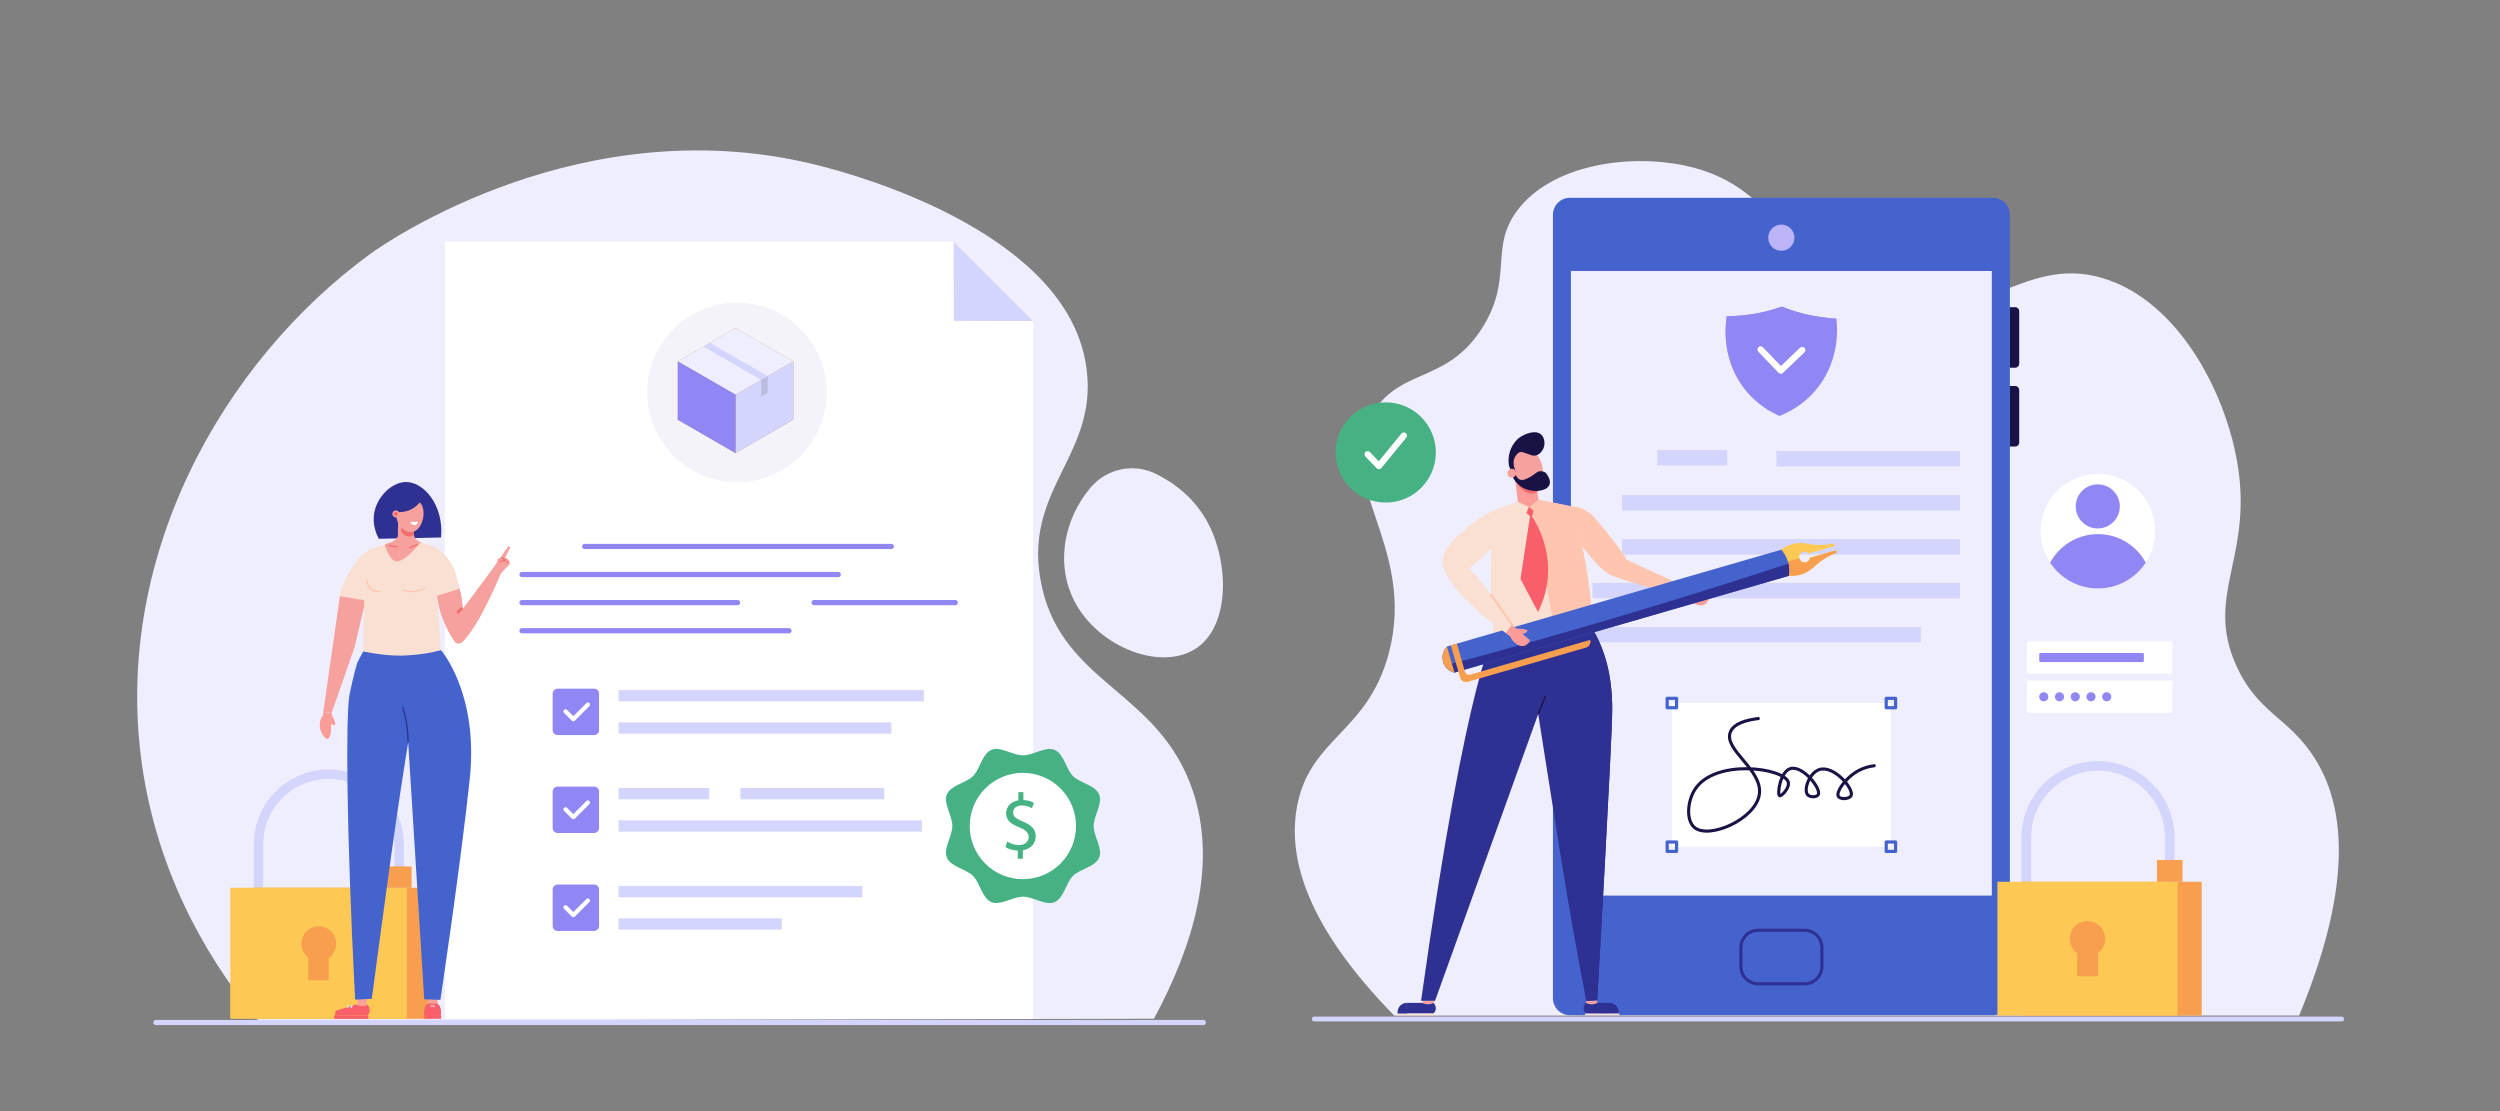
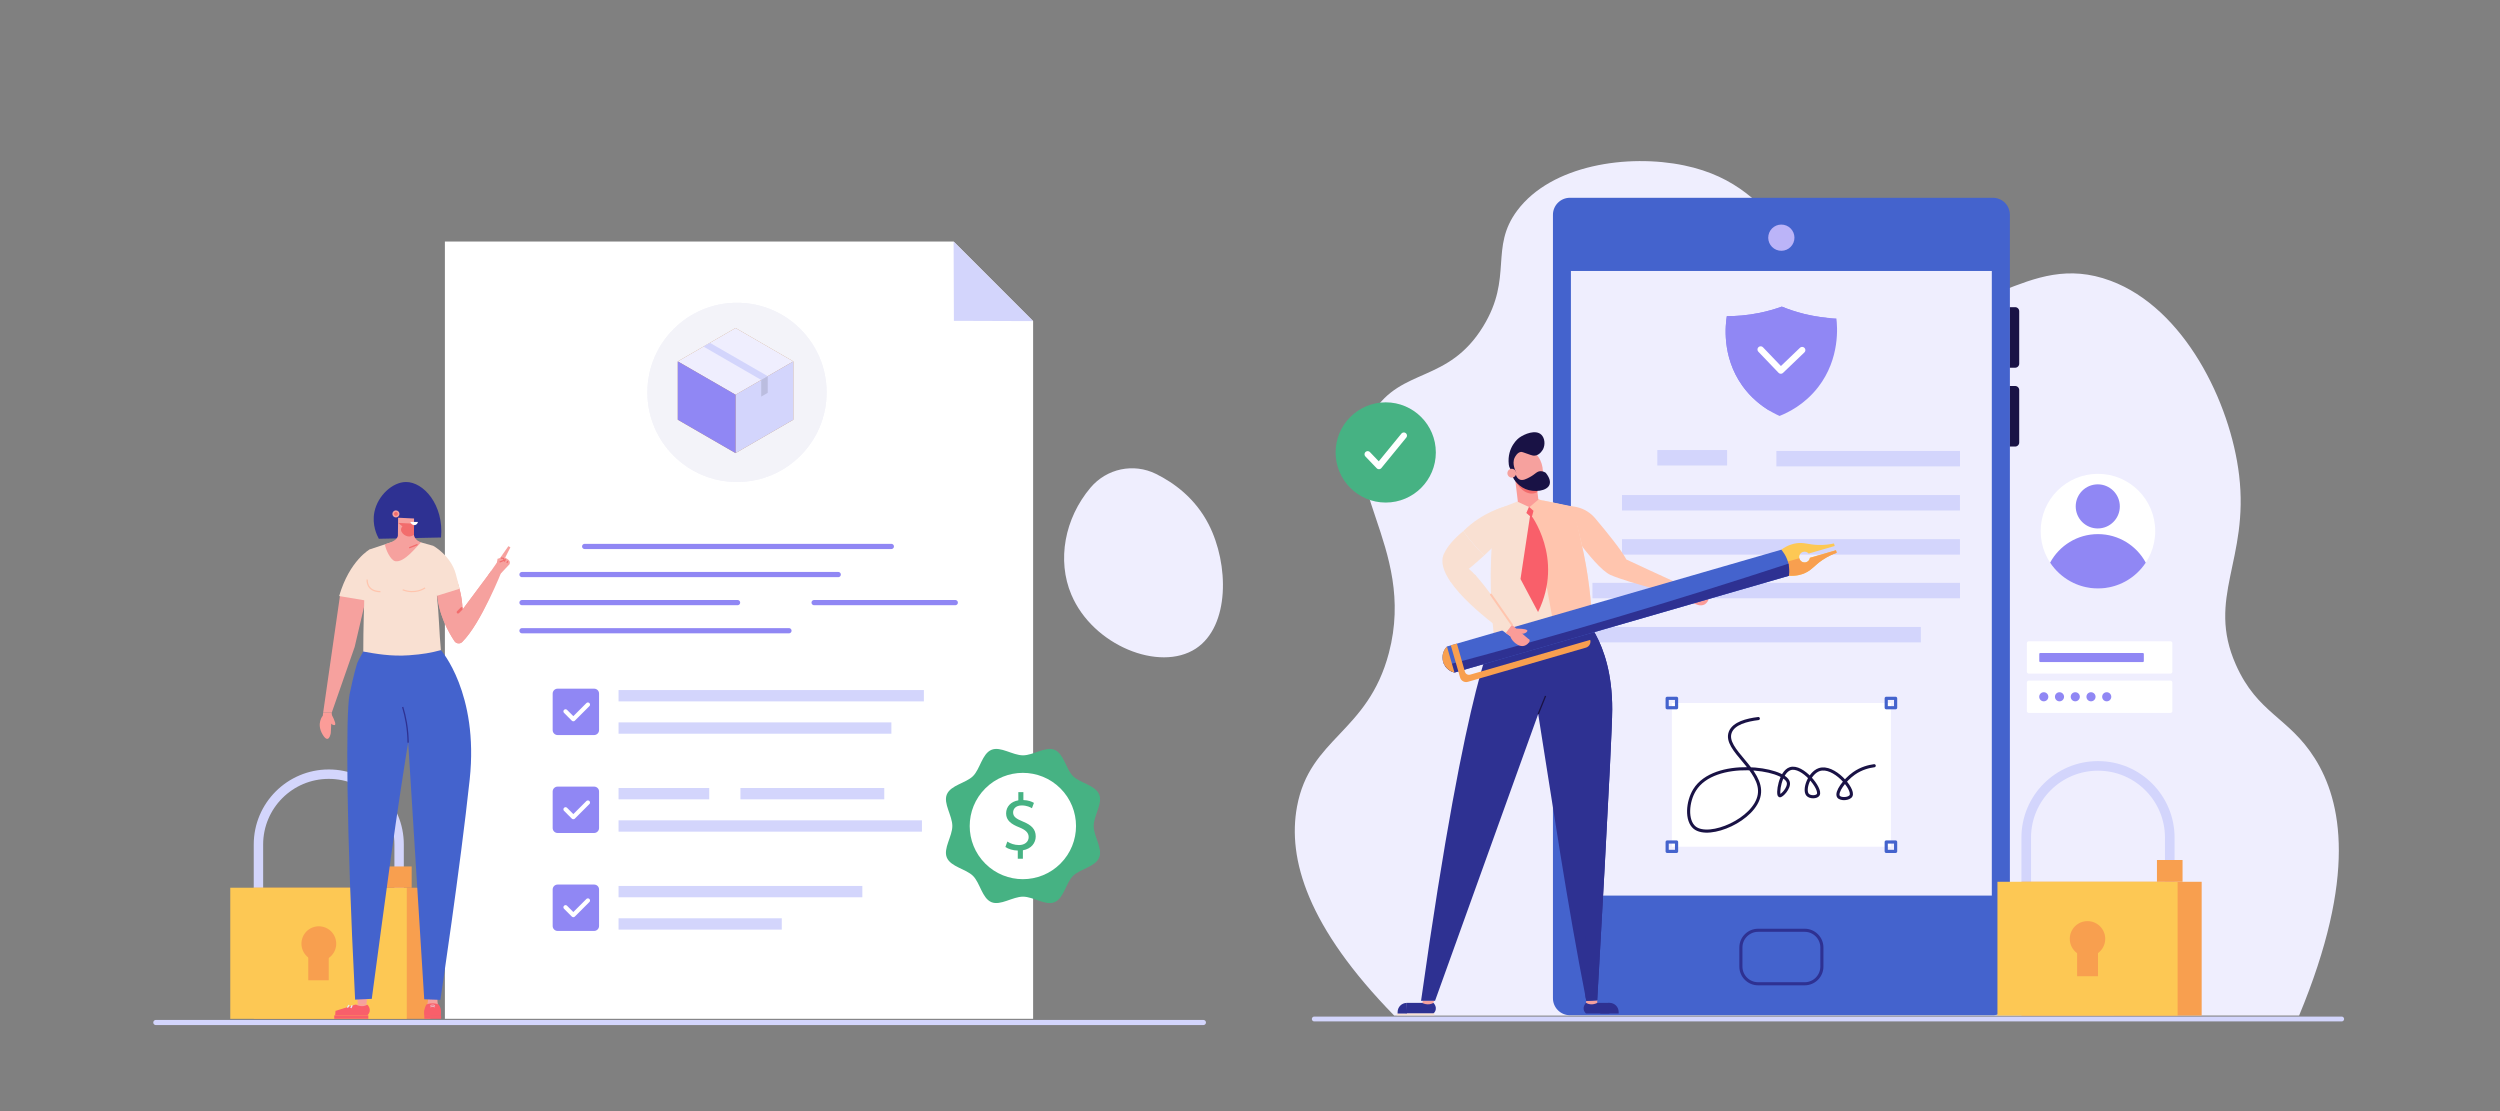
<svg xmlns="http://www.w3.org/2000/svg" version="1.1" id="_x2014_ÎÓÈ_x5F_1" x="0px" y="0px" viewBox="0 0 4500 2000" style="enable-background:new 0 0 4500 2000;" xml:space="preserve">
  <rect x="0" y="0" width="4500" height="2000" fill="#808080" stroke="none" />
  <style type="text/css">
	.st0{fill:#EFEEFE;}
	.st1{fill:#191245;}
	.st2{fill:#4463CD;}
	.st3{fill:#BBB4F8;}
	.st4{fill:none;stroke:#2E3192;stroke-width:5.596;stroke-linecap:round;stroke-linejoin:round;stroke-miterlimit:10;}
	.st5{fill:#46B283;}
	.st6{fill:none;stroke:#FFFFFF;stroke-width:11.336;stroke-linecap:round;stroke-linejoin:round;stroke-miterlimit:10;}
	.st7{fill:none;stroke:#D3D5FC;stroke-width:8.747;stroke-linecap:round;stroke-miterlimit:10;}
	.st8{fill:#D3D5FC;}
	.st9{fill:#FFC5AE;}
	.st10{fill:#F6A19E;}
	.st11{fill:#47B27C;}
	.st12{fill:#2E3192;}
	.st13{fill:#2D2B2C;}
	.st14{fill:#F9E0D2;}
	.st15{fill:#FB9C98;}
	.st16{fill:none;stroke:#FFC5AE;stroke-width:3.163;stroke-linecap:round;stroke-miterlimit:10;}
	.st17{fill:#F95F6A;}
	.st18{fill:#F26D6D;}
	.st19{fill:#FDC854;}
	.st20{fill:#F89F4F;}
	.st21{fill:none;stroke:#FFC5AE;stroke-width:3.613;stroke-linecap:round;stroke-miterlimit:10;}
	.st22{fill:#FFFFFF;}
	.st23{fill:none;stroke:#191245;stroke-width:5.596;stroke-linecap:round;stroke-linejoin:round;stroke-miterlimit:10;}
	.st24{fill:none;stroke:#4463CD;stroke-width:5.74;stroke-linecap:round;stroke-linejoin:round;stroke-miterlimit:10;}
	.st25{fill:#9087F4;}
	.st26{fill:none;stroke:#FFFFFF;stroke-width:11.523;stroke-linecap:round;stroke-linejoin:round;stroke-miterlimit:10;}
	.st27{fill:none;stroke:#D3D5FC;stroke-width:17.286;stroke-linecap:round;stroke-linejoin:round;stroke-miterlimit:10;}
	.st28{fill:#FFFFFF;stroke:#9087F4;stroke-width:9.393;stroke-linecap:round;stroke-linejoin:round;stroke-miterlimit:10;}
	.st29{fill:none;stroke:#FFFFFF;stroke-width:7.699;stroke-linecap:round;stroke-linejoin:round;stroke-miterlimit:10;}
	.st30{fill:#F3F3F9;}
	.st31{fill:none;stroke:#D3D5FC;stroke-width:16.935;stroke-linecap:round;stroke-linejoin:round;stroke-miterlimit:10;}
	.st32{fill:none;stroke:#E1EEF7;stroke-width:2.357;stroke-miterlimit:10;}
	.st33{fill:none;stroke:#E1EEF7;stroke-width:0.984;stroke-miterlimit:10;}
	.st34{fill:none;stroke:#2E3192;stroke-width:2.365;stroke-miterlimit:10;}
	.st35{fill:none;stroke:#FFC5AE;stroke-width:2.163;stroke-miterlimit:10;}
	.st36{fill:none;stroke:#F26D6D;stroke-width:2.365;stroke-miterlimit:10;}
	.st37{fill:none;stroke:#FFC5AE;stroke-width:2.365;stroke-miterlimit:10;}
	.st38{fill:none;stroke:#F26D6D;stroke-width:2.163;stroke-miterlimit:10;}
	.st39{fill:none;stroke:#D3D5FC;stroke-width:9.204;stroke-linecap:round;stroke-miterlimit:10;}
	.st40{fill:none;stroke:#191245;stroke-width:2.365;stroke-miterlimit:10;}
	.st41{fill:#C79563;}
	.st42{fill:#BBBDDF;}
</style>
  <path class="st0" d="M1963,877.7c29.1-34.4,77.4-44.6,117.7-24.7c32.8,16.2,70.8,44,94.8,90.7c37,71.9,38.3,183.6-23.1,223.8  c-65.3,42.7-185.5-5.7-224-97.2C1902.3,1008.5,1916.2,933.1,1963,877.7z" />
-   <path class="st0" d="M464.9,1837.3c537.4-1.2,1074.8-2.4,1612.2-3.6c71.5-132.6,115-278.8,69.3-412.1  c-60.7-177.3-230.5-189.6-270.5-363.2c-41.8-181.8,111.3-239.9,77-412c-46.7-234.4-422.4-333.6-471.5-346.5  C1051.3,186.4,690,440,667.9,456c-268.4,194.9-471.4,554.3-409.9,936.5C290.7,1595.1,388.1,1745.2,464.9,1837.3z" />
  <path class="st0" d="M4138.4,1828c104.3-250.9,76.9-385.5,28.4-462.7c-47.1-74.9-103.1-80.5-142.3-169  c-53.4-120.5,24.1-188.2,5.9-341c-15.6-131-98.6-300.6-231.3-349.9c-153.6-57.1-231.9,91.1-409.2,44.5  c-175.9-46.2-169.7-212.8-358.2-252.1c-101.6-21.2-238.9-1-300.4,80.8c-50.7,67.4-7.4,120.3-61.5,208.8  c-63,102.9-147.2,73.4-198.4,155.2c-76.4,122.2,79.8,238.2,28.6,432.7c-38,144.3-142.5,152.2-165.4,276.8  c-17.3,93.9,18.7,216.3,175,376C3052.5,1828,3595.4,1828,4138.4,1828z" />
  <g>
    <path class="st1" d="M3627.3,661.9h-10.3v-109h10.3c4,0,7.3,3.3,7.3,7.3v94.4C3634.6,658.6,3631.3,661.9,3627.3,661.9z" />
    <path class="st1" d="M3627.3,803.8h-10.3v-109h10.3c4,0,7.3,3.3,7.3,7.3v94.4C3634.6,800.5,3631.3,803.8,3627.3,803.8z" />
    <path class="st2" d="M2825.9,1827.4h761.3c16.9,0,30.6-13.7,30.6-30.6V386.6c0-16.9-13.7-30.6-30.6-30.6h-761.3   c-16.9,0-30.6,13.7-30.6,30.6v1410.2C2795.3,1813.7,2809,1827.4,2825.9,1827.4z" />
    <rect x="2827.8" y="487.7" transform="matrix(-1 -1.224647e-16 1.224647e-16 -1 6413.053 2099.756)" class="st0" width="757.6" height="1124.3" />
    <ellipse transform="matrix(0.189 -0.982 0.982 0.189 2180.043 3495.916)" class="st3" cx="3206.7" cy="428" rx="23.6" ry="23.6" />
    <path class="st4" d="M3248.4,1674.5h-83.8c-17.1,0-31,13.9-31,31v34.3c0,17.1,13.9,31,31,31h83.8c17.1,0,31-13.9,31-31v-34.3   C3279.4,1688.4,3265.5,1674.5,3248.4,1674.5z" />
  </g>
  <circle class="st5" cx="2494.3" cy="814.4" r="90.2" />
  <polyline class="st6" points="2461.8,817.7 2482.1,838.9 2526.9,784.1 " />
  <line class="st7" x1="2365.7" y1="1834.2" x2="4215" y2="1834.2" />
  <g>
    <rect x="2919.6" y="970.5" class="st8" width="608.3" height="27.8" />
    <rect x="2919.6" y="891.1" class="st8" width="608.3" height="27.8" />
    <rect x="3197.5" y="811.7" class="st8" width="330.5" height="27.8" />
    <rect x="2983.2" y="810.1" class="st8" width="125.6" height="27.8" />
    <rect x="2866.4" y="1128.5" class="st8" width="591.1" height="27.8" />
    <rect x="2866.4" y="1049.1" class="st8" width="661.6" height="27.8" />
  </g>
  <g>
    <path class="st9" d="M2800.5,916.1L2800.5,916.1c24.8-10.5,53.6-3.7,70.9,16.9c21.3,25.3,47.7,57.9,56.1,74.1   c0,0,78,36.4,109.5,50.5l-8.8,15.3c0,0-97.1-23.8-129.1-37.9C2867.1,1020.8,2800.5,916.1,2800.5,916.1z" />
    <polygon class="st10" points="2561.2,1801.5 2560,1805.2 2568.3,1813.8 2577,1810 2580.2,1805.2 2581.2,1801.4  " />
    <polygon class="st10" points="2855.3,1801.4 2854.8,1805.2 2858.8,1811.7 2870.5,1810.6 2874,1808.5 2875.1,1805.2 2875,1800.4     " />
    <g>
      <g>
        <path class="st11" d="M2742.4,1174.2c3-0.4,4.7-7.7,3.6-13.5c-1.7-8.8-9.5-13.5-10.8-14.2c-1.2,2.4-3,7.1-2.2,12.9     C2734,1166.8,2739.1,1174.7,2742.4,1174.2z" />
      </g>
    </g>
    <g>
      <g>
        <path class="st11" d="M2742.7,1170.1c-0.8,2.9,5.1,7.4,10.8,8.8c8.7,2.1,16.2-3.1,17.4-4c-1.7-2.1-5.2-5.7-10.9-7.3     C2753,1165.5,2743.7,1166.9,2742.7,1170.1z" />
      </g>
    </g>
    <g>
      <g>
        <path class="st11" d="M2746.7,1166.6c1.8,2.4,9,0.4,13.6-3.4c6.9-5.7,7.2-14.8,7.2-16.4c-2.7,0.1-7.7,0.8-12.4,4.3     C2749.2,1155.6,2744.7,1164,2746.7,1166.6z" />
      </g>
    </g>
    <path class="st12" d="M2692.1,1136.9c0,0-49.8,63.8-134.2,664.6l25.2-0.1l198.8-552.7v-111.7H2692.1z" />
    <path class="st12" d="M2842.2,1102.7c0,0,60.1,47.3,59.8,174.2c-0.1,56.8-27,523.5-27,523.5l-19.7,1c-35-177.7-60.3-352.3-89.2-533   c-4.1-0.6-25.3-2.1-29-6.5c-8.1-9.5-0.2-26-0.4-33.2c-0.7-29.1-0.9-95.5,1-120C2761,1110.6,2820.4,1104.8,2842.2,1102.7z" />
    <path class="st12" d="M2875,1800.4c0,0,26.9-466.7,27-523.5c0.3-126.9-59.8-174.2-59.8-174.2c-5.1,0.6-10.2,1.1-15.5,1.7l-14.1,9   c0,0,42.5,248.7,41.5,397.4c-0.6,82.6-0.5,197.2-0.3,282.8c0.5,2.6,1,5.3,1.5,7.9L2875,1800.4z" />
    <path class="st13" d="M2911.4,1050.2" />
    <path class="st14" d="M2852.3,1139.1c8.2-2,13.9-9.5,13.6-18c-1.8-42.8-7.3-91.4-19.4-143.9c-5.3-23.2-11.5-44.9-18-65.1   c-25.8-5.7-51.7-11.4-77.5-17.1l-60,23.5c-4.4,34.3-7.4,73-7.7,115.5c-0.2,38.5,1.8,74,5.2,105.8c0.3,3.2,2.8,5.8,6,6.3   c20.6,3.2,45.2,5.3,72.8,4.6C2800.2,1149.6,2828.9,1144.8,2852.3,1139.1z" />
    <path class="st9" d="M2859.3,1137.3c4.2-1.1,7.1-4.9,6.9-9.3c-1.5-44.5-6.9-95.5-19.7-150.9c-5.3-23.2-9.4-45.2-16-65.4   c-16.6-3.7-35.2-7-51.7-10.6c-5.4,0.9-20.6-9.3-24.9-2.9c-5.7,8.4,4.9,32,5.9,35.6c5.6,20.6,20.6,101.3,41,214.3   C2822.9,1145.7,2842.6,1141.7,2859.3,1137.3z" />
    <path class="st15" d="M3028.3,1072.9l11.1,5c1.6,2.1,4.6,5.5,9.5,8.1c2.3,1.2,12,6.3,19.5,1.9c5.3-3.1,8.8-10.4,6.8-13.1   c-0.7-0.9-1.8-1.2-2.9-1.3l-35.1-15.8L3028.3,1072.9z" />
    <path class="st14" d="M2655.6,983.2c-7.6-8.8-15.3-17.8-21.6-27.3c-15.4,12.6-28.5,26.7-35.1,41.4c-6.4,14.2-0.4,31.7,11.8,49.6   c15.4,0.2,32.5-3.8,46.9-9.5c-5.1-5.7-9.8-10.4-13.7-13.5c0,0,12.7-10.3,27.7-24.1C2665,993.7,2659.7,988,2655.6,983.2z" />
    <path class="st12" d="M2854.8,1805.2c0,0-9.8,9.4,0,19.2h42.2v-19.2h-22C2875.1,1805.2,2865,1811.1,2854.8,1805.2z" />
    <path class="st12" d="M2880.6,1824.3h33v-2.7c0-9.1-7.4-16.5-16.5-16.5l0,0c-9.1,0-16.5,7.4-16.5,16.5V1824.3z" />
-     <rect x="2853.1" y="1824.3" class="st14" width="61.8" height="3.1" />
    <path class="st12" d="M2580.2,1805.2c0,0,9.8,9.4,0,19.2h-49.9l1.8-19.2h27.8C2560,1805.2,2570.1,1811.1,2580.2,1805.2z" />
    <rect x="2513.8" y="1824.3" transform="matrix(-1 -1.224647e-16 1.224647e-16 -1 5095.81 3651.731)" class="st14" width="68.1" height="3.1" />
    <path class="st12" d="M2532.2,1805.2c-9.1,0-16.5,7.4-16.5,16.5v2.7h16.5V1805.2z" />
    <path class="st14" d="M2671.6,999.8c19.6-17.9,43.1-41.8,47.9-56.6c8.4-26.1-10.1-31.5-10.1-31.5s-40,9.2-75.4,44.2   c6.3,9.5,14,18.5,21.6,27.3C2659.7,988,2665,993.7,2671.6,999.8z" />
    <path class="st16" d="M2783.8,902.2" />
    <path class="st16" d="M2715.3,908.9" />
    <polygon class="st17" points="2752.2,912.2 2760.3,919.5 2757.1,931.7 2747.4,923.4  " />
    <path class="st17" d="M2754.6,925.3c0,0,61.6,79.1,13.9,176.4l-31.6-59.5L2754.6,925.3z" />
    <path class="st15" d="M3046.5,1062.2c0,0,8.4-2.7,9.7-2.3c1.4,0.4,8.1,6,7.1,10.9c-1,4.9-8.9-5.2-8.9-5.2L3046.5,1062.2z" />
    <polygon class="st15" points="2726.7,857.8 2732.2,903.4 2752.9,912.9 2769.1,899.3 2762.8,850.7  " />
    <path class="st18" d="M2762.8,850.7l-36.1,7.1l0.4,3.3c3.8,15.6,19.4,30.1,34.2,26.9c2.1-0.5,4.1-1.3,6-2.4L2762.8,850.7z" />
    <path class="st10" d="M2753,810.7c12.4,3.1,17.8,14.3,19.6,17.9c7.2,14.8,7.1,39.7-8,47.5c-14.2,7.3-34.9-3.9-42.5-19.7   c-5.5-11.4-5.9-28.7,5.3-38.9C2733.7,811.6,2743.5,808.3,2753,810.7z" />
    <path class="st1" d="M2727.7,851.1c0.3,1.8,1.7,9.1,7.4,11.9c5.7,2.8,12.8-1.1,18.6-4.2c10.1-5.4,12.4-10.5,19.2-10.7   c4-0.1,7.4,1.6,9.5,3c3,3.8,9.7,13.1,6.8,21.1c-4.3,12-27.8,14.7-43.5,8c-14.2-6-25.7-21.4-22.6-26.8   C2724.1,852,2725.9,851.3,2727.7,851.1z" />
    <path class="st1" d="M2729.3,850.6c-0.7-1.3-8.5-15.7-2.9-26.8c1.1-2.2,4.8-9.3,11-10.3c1.9-0.3,3.1,0.2,17.8,5.4   c2.8,1,5,1.5,7.8,1.2c9.3-1,14.5-11.5,14.7-11.9c4-8.3,2.9-19.8-3.4-25.8c-10.1-9.6-30.1-1.5-40.1,5.8c0,0-22,16.1-18.4,47.7   c0.2,1.5,0.5,4.4,2.5,7.4C2721.7,848.4,2727.1,850.1,2729.3,850.6z" />
    <path class="st10" d="M2714.1,855.2c-1.9-4-0.2-8.7,3.7-10.6c4-1.9,8.7-0.2,10.6,3.7s0.2,8.7-3.7,10.6   C2720.7,860.9,2716,859.2,2714.1,855.2z" />
    <g>
      <path class="st19" d="M3220.1,1036.4c-4.5-15.7-9.1-31.4-13.6-47.1c11.1-8,20.8-10.6,27.6-11.5c13.4-1.8,20.7,2.5,38,3.1    c12.3,0.5,22.4-1.2,29.1-2.7l1.3,4.6l-46.9,13.6c-2.4-2.8-6.3-4.1-10.1-3c-5.1,1.5-8.1,6.9-6.6,12c1.5,5.1,6.9,8.1,12,6.6    c3.8-1.1,6.4-4.3,6.9-8l46.9-13.6l1.3,4.6c-6.5,2.3-16,6.3-26.1,13.2c-14.3,9.8-18.2,17.3-30.4,22.9    C3243.4,1034.3,3233.8,1037.2,3220.1,1036.4z" />
      <path class="st20" d="M3213.1,1012.2l25.7-7.4c0,0.2,0.1,0.5,0.2,0.7c1.5,5.1,6.9,8.1,12,6.6c3.8-1.1,6.4-4.3,6.9-8l46.9-13.6    l1.3,4.6c-6.5,2.3-16,6.3-26.1,13.2c-14.3,9.8-18.2,17.3-30.4,22.9c-6.2,2.9-15.8,5.8-29.5,5    C3217.8,1028.3,3215.5,1020.3,3213.1,1012.2z" />
      <path class="st2" d="M2618.3,1210.6c-10-2.2-18-9.8-20.8-19.6c-2.8-9.7,0-20.3,7.2-27.4l601.8-174.2c1.1,1.5,2.1,2.9,3.2,4.4    c7.7,10.5,11.5,23.3,10.8,36.2c-0.1,2.2-0.2,4.3-0.4,6.5L2618.3,1210.6z" />
      <path class="st12" d="M2597.5,1191c0-0.2-0.2-0.6-0.1-0.6c0.1,0,1.7,3.9,3.3,7.7c104.1-27.7,207.7-56.9,310.9-87.5    c103-30.6,205.6-62.6,307.8-96.1c0.7,4.5,1.2,9.7,1.1,15.4c0,2.3-0.2,4.4-0.4,6.5l-601.8,174.2    C2608.3,1208.4,2600.3,1200.8,2597.5,1191z" />
      <path class="st20" d="M2604.5,1163.7l13.6,46.9c-9.9-2.3-17.8-9.8-20.6-19.6C2594.8,1181.3,2597.5,1170.8,2604.5,1163.7z" />
      <path class="st20" d="M2628.2,1219.6l-16.8-58l11-3.2l14.5,50.8c1.2,4,5.3,6.3,9.3,5.2l216.2-62.6l0,0c1.7,5.9-1.7,12.1-7.6,13.9    l-212.7,61.6l0,0C2636.1,1229,2629.9,1225.5,2628.2,1219.6L2628.2,1219.6z" />
    </g>
    <path class="st15" d="M2729.4,1131.4c15.9,0.3,19.6,2.1,19.9,3.7c0.4,2.3-5.5,6.8-11.7,5.4   C2733.2,1139.6,2730,1135.9,2729.4,1131.4z" />
    <path class="st14" d="M2696.2,1129c4.9,3.7,9.2,6.8,12.7,9.3c0.6,0.4,1.1,0.8,1.7,1.2c4.8,3.4,7.6,5.3,7.6,5.3l1.2-6.7l2.3-13.4   c0,0-24-36.8-47.2-66.8c-0.5-0.7-1.1-1.4-1.6-2.1c-2.2-2.8-4.3-5.5-6.4-8c-4-5-8-9.5-11.6-13.5c-9.2,1.6-18.8,4.1-28.6,6.8   c-5.7,1.5-11,3.2-16,5.1c18.3,27.3,51,55.6,75.6,74.9C2689.4,1123.9,2692.9,1126.6,2696.2,1129z" />
    <path class="st15" d="M2710.4,1139.4l7.7,5.5c1,2.5,2.9,6.6,6.8,10.4c1.9,1.8,9.7,9.4,18.2,7.3c6-1.5,11.3-7.6,10.2-10.7   c-0.4-1-1.4-1.7-2.5-2.1l-29.3-25L2710.4,1139.4z" />
    <line class="st21" x1="2683.8" y1="1070.4" x2="2721.6" y2="1124.7" />
  </g>
  <rect x="3009.4" y="1265.4" class="st22" width="394.3" height="258.7" />
  <path class="st23" d="M3165,1293.4c-20.9,2.5-44.1,8.5-50.4,24.3c-12.8,32.2,59.6,68.1,52.1,112.9c-7.4,44.4-90.1,80.4-116.4,59.1  c-15.5-12.6-13.2-46.5,0-67.8c35.6-57.5,161.7-39.7,168.6-13.9c2.7,10.2-12.3,25.8-15.6,24.3c-4.6-2,0.7-42.6,19.1-48.7  c21.8-7.1,56.6,36.2,50.4,46.9c-2.7,4.7-14.7,5.1-19.1,0c-7.7-8.9,3-39.1,20.9-45.2c25.9-8.8,63.2,34.7,57.3,46.9  c-3,6.2-18.8,7.2-22.6,1.7c-5.2-7.5,10.5-29.5,27.8-41.7c13.6-9.6,27.5-12.7,36.5-13.9" />
  <rect x="3395.2" y="1257" class="st24" width="16.9" height="16.9" />
  <rect x="3000.9" y="1257" class="st24" width="16.9" height="16.9" />
  <rect x="3000.9" y="1515.6" class="st24" width="16.9" height="16.9" />
  <rect x="3395.2" y="1515.6" class="st24" width="16.9" height="16.9" />
  <g>
    <path class="st25" d="M3305.4,573.2c-16.3-0.7-36.1-2.8-58-8.2c-15.2-3.8-28.6-8.4-40.1-13.1c-11.7,4.2-25.3,8.3-40.7,11.4   c-22.1,4.5-41.9,5.8-58.3,5.8c-2.1,13.2-10.1,71.5,27.6,124.8c23,32.4,52.3,48.1,67.3,54.8c15.3-6.1,45.2-20.5,69.5-51.9   c40-51.7,34.4-110.3,32.8-123.5" />
    <path class="st25" d="M3287.9,572c-12.3-1.2-25.9-3.4-40.5-7c-15.2-3.8-28.6-8.4-40.1-13.1c-11.7,4.2-25.3,8.3-40.7,11.4   c-22.1,4.5-41.9,5.8-58.3,5.8c-2.1,13.2-10.1,71.5,27.6,124.8c15.5,21.9,33.9,36.1,48.8,45.1c15.3-6.1,45.2-20.5,69.5-51.9   C3288.5,642.8,3289.3,593.5,3287.9,572z" />
    <polyline class="st26" points="3169.2,629.1 3205.5,667 3243.9,630.2  " />
  </g>
  <g>
    <g>
      <path class="st27" d="M3905.6,1599.2v-91.4c0-71.4-57.9-129.2-129.2-129.2h0c-71.4,0-129.2,57.9-129.2,129.2v91.4" />
      <rect x="3638.7" y="1587.2" class="st20" width="324.3" height="240.8" />
      <rect x="3595.4" y="1587.2" class="st19" width="324.3" height="240.8" />
      <circle class="st20" cx="3757.5" cy="1689.9" r="31.9" />
      <rect x="3738.8" y="1684.2" class="st20" width="37.6" height="73" />
    </g>
    <rect x="3882.5" y="1548" class="st20" width="46.1" height="39.2" />
  </g>
  <g>
    <circle class="st0" cx="3776.3" cy="956" r="103.1" />
    <circle class="st22" cx="3776.3" cy="956" r="103.1" />
    <path class="st25" d="M3776.3,1059.2c36,0,67.6-18.4,86.1-46.4c-16.5-30.6-48.9-51.4-86.1-51.4c-37.2,0-69.6,20.8-86.1,51.4   C3708.7,1040.7,3740.3,1059.2,3776.3,1059.2z" />
    <ellipse transform="matrix(0.995 -9.903537e-02 9.903537e-02 0.995 -71.713 378.471)" class="st25" cx="3776.3" cy="911.6" rx="39.7" ry="39.7" />
  </g>
  <g>
    <g>
      <path class="st22" d="M3651.8,1283.3h255c1.9,0,3.4-1.5,3.4-3.4v-51.4c0-1.9-1.5-3.4-3.4-3.4h-255c-1.9,0-3.4,1.5-3.4,3.4v51.4    C3648.4,1281.8,3650,1283.3,3651.8,1283.3z" />
      <path class="st22" d="M3651.8,1212.5h255c1.9,0,3.4-1.5,3.4-3.4v-51.4c0-1.9-1.5-3.4-3.4-3.4h-255c-1.9,0-3.4,1.5-3.4,3.4v51.4    C3648.4,1211,3650,1212.5,3651.8,1212.5z" />
      <g>
        <g>
          <g>
            <path class="st25" d="M3800.3,1254.2c0-4.5-3.6-8.2-8.2-8.2s-8.2,3.6-8.2,8.2c0,4.5,3.6,8.2,8.2,8.2       S3800.3,1258.7,3800.3,1254.2z" />
          </g>
          <g>
            <path class="st25" d="M3772,1254.2c0-4.5-3.6-8.2-8.2-8.2s-8.2,3.6-8.2,8.2c0,4.5,3.6,8.2,8.2,8.2S3772,1258.7,3772,1254.2z" />
          </g>
          <g>
            <path class="st25" d="M3743.7,1254.2c0-4.5-3.6-8.2-8.2-8.2c-4.5,0-8.2,3.6-8.2,8.2c0,4.5,3.6,8.2,8.2,8.2       C3740,1262.4,3743.7,1258.7,3743.7,1254.2z" />
          </g>
          <g>
            <path class="st25" d="M3715.3,1254.2c0-4.5-3.6-8.2-8.2-8.2c-4.5,0-8.2,3.6-8.2,8.2c0,4.5,3.6,8.2,8.2,8.2       C3711.7,1262.4,3715.3,1258.7,3715.3,1254.2z" />
          </g>
          <g>
            <g>
              <path class="st25" d="M3687,1254.2c0-4.5-3.6-8.2-8.2-8.2c-4.5,0-8.2,3.6-8.2,8.2c0,4.5,3.6,8.2,8.2,8.2        C3683.4,1262.4,3687,1258.7,3687,1254.2z" />
            </g>
          </g>
        </g>
      </g>
      <g>
        <path class="st25" d="M3857.1,1175.4h-184.6c-1,0-1.8,0.8-1.8,1.8v12.7c0,1,0.8,1.8,1.8,1.8h184.6c1,0,1.8-0.8,1.8-1.8v-12.7     C3858.9,1176.2,3858.1,1175.4,3857.1,1175.4z" />
      </g>
    </g>
  </g>
  <g>
    <polygon class="st22" points="1716.5,434.8 800.8,434.8 800.8,1833.9 1859.6,1833.9 1859.6,578  " />
    <polygon class="st8" points="1716.5,434.8 1717,577.5 1859.6,578  " />
    <g>
      <g>
        <line class="st28" x1="1052.4" y1="983.6" x2="1604.4" y2="983.6" />
        <line class="st28" x1="939.6" y1="1034.2" x2="1508.8" y2="1034.2" />
        <line class="st28" x1="939.6" y1="1135.3" x2="1420.1" y2="1135.3" />
        <line class="st28" x1="939.6" y1="1084.7" x2="1327.6" y2="1084.7" />
        <line class="st28" x1="1465.4" y1="1084.7" x2="1719.5" y2="1084.7" />
      </g>
    </g>
    <g>
      <rect x="1113.4" y="1476.6" class="st8" width="546.1" height="20.4" />
      <rect x="1113.4" y="1418.4" class="st8" width="163.2" height="20.4" />
      <rect x="1332.8" y="1418.4" transform="matrix(-1 -1.224647e-16 1.224647e-16 -1 2924.475 2857.207)" class="st8" width="258.9" height="20.4" />
      <path class="st25" d="M1069.4,1415.9h-65.7c-4.9,0-8.9,4-8.9,8.9v65.7c0,4.9,4,8.9,8.9,8.9h65.7c4.9,0,8.9-4,8.9-8.9v-65.7    C1078.4,1419.9,1074.4,1415.9,1069.4,1415.9z" />
      <polyline class="st29" points="1018,1456.8 1032,1470.8 1058.2,1444.6   " />
    </g>
    <g>
      <rect x="1113.4" y="1300.3" class="st8" width="491.1" height="20.4" />
      <rect x="1113.4" y="1242.1" class="st8" width="549.6" height="20.4" />
      <path class="st25" d="M1069.4,1239.6h-65.7c-4.9,0-8.9,4-8.9,8.9v65.7c0,4.9,4,8.9,8.9,8.9h65.7c4.9,0,8.9-4,8.9-8.9v-65.7    C1078.4,1243.6,1074.4,1239.6,1069.4,1239.6z" />
      <polyline class="st29" points="1018,1280.5 1032,1294.5 1058.2,1268.3   " />
    </g>
    <g>
      <rect x="1113.4" y="1652.9" class="st8" width="293.8" height="20.4" />
      <rect x="1113.4" y="1594.7" class="st8" width="438.8" height="20.4" />
      <path class="st25" d="M1069.4,1592.2h-65.7c-4.9,0-8.9,4-8.9,8.9v65.7c0,4.9,4,8.9,8.9,8.9h65.7c4.9,0,8.9-4,8.9-8.9v-65.7    C1078.4,1596.2,1074.4,1592.2,1069.4,1592.2z" />
      <polyline class="st29" points="1018,1633.1 1032,1647.1 1058.2,1620.9   " />
    </g>
    <g>
      <circle class="st30" cx="1326.6" cy="706.3" r="161.3" />
      <circle class="st30" cx="1326.6" cy="706.3" r="161.3" />
    </g>
  </g>
  <path class="st5" d="M1968.6,1486.8c0-18.7,16.7-40.5,9.9-56.8c-7-16.8-34.5-20.4-47.2-33.1c-12.7-12.7-16.3-40.2-33.1-47.2  c-16.2-6.7-38.1,9.9-56.8,9.9c-18.7,0-40.5-16.7-56.8-9.9c-16.8,7-20.4,34.5-33.1,47.2c-12.7,12.7-40.2,16.3-47.2,33.1  c-6.7,16.2,9.9,38.1,9.9,56.8c0,18.7-16.7,40.5-9.9,56.8c7,16.8,34.5,20.4,47.2,33.1c12.7,12.7,16.3,40.2,33.1,47.2  c16.2,6.7,38.1-9.9,56.8-9.9c18.7,0,40.5,16.7,56.8,9.9c16.8-7,20.4-34.5,33.1-47.2c12.7-12.7,40.2-16.3,47.2-33.1  C1985.2,1527.3,1968.6,1505.4,1968.6,1486.8z" />
  <g>
    <ellipse transform="matrix(0.707 -0.707 0.707 0.707 -511.951 1737.603)" class="st22" cx="1841.5" cy="1486.8" rx="95.7" ry="95.7" />
  </g>
  <g>
    <g>
      <path class="st31" d="M718.4,1609.7v-89.6c0-69.9-56.7-126.6-126.6-126.6h0c-69.9,0-126.6,56.7-126.6,126.6v89.6" />
      <rect x="456.9" y="1597.9" class="st20" width="317.7" height="236" />
      <rect x="414.5" y="1597.9" class="st19" width="317.7" height="236" />
      <ellipse transform="matrix(0.924 -0.383 0.383 0.924 -606.393 348.704)" class="st20" cx="573.3" cy="1698.6" rx="31.3" ry="31.3" />
      <rect x="554.9" y="1693" class="st20" width="36.8" height="71.5" />
    </g>
    <rect x="695.8" y="1559.6" class="st20" width="45.2" height="38.4" />
  </g>
  <path class="st12" d="M681.9,969.8c-3.2-5.8-12.8-25-7.9-48.6c6.2-29.5,32.7-53.4,56.6-53.6c31.6-0.3,68.6,40.9,63.3,99.9  C756.7,968.3,719.3,969,681.9,969.8z" />
  <g>
    <g>
      <g>
        <rect x="638.9" y="1808.5" class="st10" width="22.5" height="5.5" />
        <path class="st17" d="M661.3,1808.5c0,0,9.8,9.4,0,19.1h-58l0.6-8l35.4-11.2h1.8C641.1,1808.5,651.2,1814.4,661.3,1808.5z" />
        <rect x="601.7" y="1827.7" transform="matrix(-1 -1.224647e-16 1.224647e-16 -1 1264.729 3661.559)" class="st17" width="61.4" height="6.2" />
        <path class="st32" d="M628.3,1809.1c-1,1.5-1.9,3-2.9,4.6" />
        <path class="st32" d="M633.9,1809.5c-0.8,1.6-1.6,3.2-2.4,4.9" />
      </g>
      <polygon class="st10" points="660.6,1797.4 659.6,1808.5 643.9,1808.5 643.4,1798.3   " />
      <path class="st10" d="M787.4,1797.8c0,0-0.4,7,1.4,11.8c1.8,4.9-12.9,5.7-13.1,5.6s-7-5.6-7-5.6s2-6.1,1.7-12.7" />
      <path class="st17" d="M763.8,1819.3c0.5-5.4,2.7-9.4,4-11.4c2.1-0.8,4.8-1.5,8-1.8c5.9-0.5,10.7,0.8,13.5,1.8    c1.3,1.6,4.2,5.7,4.5,11.7c0.2,3.8-0.7,6.8-1.3,8.6c-9.3,0-18.7,0-28,0C764,1826.3,763.4,1823.2,763.8,1819.3z" />
      <path class="st17" d="M771.2,1814h14.9c4.1,0,7.5,3.4,7.5,7.5v6.7h-29.9v-6.7C763.7,1817.3,767.1,1814,771.2,1814z" />
      <rect x="763.7" y="1827.8" transform="matrix(-1 -1.224647e-16 1.224647e-16 -1 1557.673 3661.652)" class="st17" width="30.2" height="6.1" />
      <path class="st33" d="M783,1809.6c0,0-4.3-1.4-8.4,0" />
      <path class="st33" d="M783,1812.6c0,0-4.3-1.4-8.4,0" />
      <polygon class="st10" points="612.7,1067.2 581.7,1282.6 597.2,1282.6 638.4,1164.5 666.8,1043.2   " />
      <path class="st14" d="M660.7,1081.3c0.6-2.2,1.1-4.5,1.7-6.8c7.7-31.9,2.4-61.1,3.8-86.1c0,0-37,20-55.7,84.5L660.7,1081.3z" />
      <path class="st2" d="M665.1,1152.3c0,0-21,37.3-22.2,41.3c-5.5,17.9-12.5,49.7-13.8,56.8c-6.7,36.9-6.1,233.2,10.1,548.9l30-1.4    c23-169.7,44-335.8,72.1-501.4c-2-48.8-4.1-97.5-6.1-146.3L665.1,1152.3z" />
      <path class="st2" d="M793.7,1170.2c0,0,68.3,77.4,51.8,232.4c-16.9,158.1-52.8,397.2-52.8,397.2l-29.1-1.1l-30.9-494.9    c0,0-21.8-42.8-23.2-130L793.7,1170.2z" />
      <path class="st13" d="M622.3,1199.1" />
      <path class="st14" d="M653.9,1172.8c0-40.6,1.3-80,2.8-129.1c0.6-19.6,5.7-37.8,9.4-55c20.8-6.9,41.5-13.7,62.3-20.6l51.2,14.3    c3.7,30.6,3.6,60.5,7,91.7c3.5,31.4,4,65.2,7,96.1c-17.5,4.8-32.6,7.5-57.4,9.3C703.5,1181.9,675.5,1176.6,653.9,1172.8z" />
      <path class="st10" d="M745,962.2l0.3-28.9l-28.7-1.4l-0.4,32.2c-0.6,5.8-7.8,10.4-13.3,12.3l-10.1,3.3    c1.1,8.9,10.2,29.2,18.9,30.5c16.5,2.5,37-25.4,46.3-34l0,0C751.9,974.7,745.4,968.6,745,962.2z" />
      <path class="st18" d="M724.4,947.5l-7.8-6.3l28.7,1.4l-0.2,20.1c-2.4,1.6-5,2.7-7.9,3C729.1,966.5,716.3,956,724.4,947.5z" />
-       <path class="st10" d="M753.2,902.2c9.7,6.9,9.3,19.8,9.2,23.5c-0.3,12-7.2,30.5-21.3,32c-13.6,1.5-26.6-13.4-27.7-28.2    c-0.9-12.4,6.6-26,18.8-30C733.4,899.2,744.3,895.8,753.2,902.2z" />
      <path class="st22" d="M752.3,939.5c-0.6,2.8-2.7,5.1-5.2,5.6c-3.4,0.8-7.3-1.6-8.5-5.6l0,0C743.2,939.5,747.8,939.5,752.3,939.5z" />
      <path class="st12" d="M762.4,883.3c4.7,7.7-7.4,26.7-23.3,34.1c-12.1,5.7-30.1,6.5-34.3-1.3c-3.7-6.9,4.5-18.4,10.7-24.2    C730.5,877.7,757.2,874.8,762.4,883.3z" />
      <path class="st10" d="M814.6,1028.7c4,7.4,8.2,16.7,11.5,27.8c4.8,15.8,6.2,29.9,6.5,40.6c17-22.8,34-45.6,51-68.4l13.4,8.5    c0,0-30.2,83.5-65,118.4c-4,4-10.7,3.3-13.9-1.4c-10.4-15.5-30.6-50.6-31.4-91.2c-0.3-13.7,1.2-32.8,11.8-37.1    C803.9,1023.7,810.2,1026.2,814.6,1028.7z" />
-       <path class="st10" d="M814.6,1028.7c4,7.4,8.2,16.7,11.5,27.8c4.8,15.8,6.2,29.9,6.5,40.6c17-22.8,34-45.6,51-68.4l19.8-1.2    c0,0-36.6,93.2-71.4,128c-4,4-10.7,3.3-13.9-1.4c-10.4-15.5-30.6-50.6-31.4-91.2c-0.3-13.7,1.2-32.8,11.8-37.1    C803.9,1023.7,810.2,1026.2,814.6,1028.7z" />
+       <path class="st10" d="M814.6,1028.7c4,7.4,8.2,16.7,11.5,27.8c4.8,15.8,6.2,29.9,6.5,40.6c17-22.8,34-45.6,51-68.4l19.8-1.2    c0,0-36.6,93.2-71.4,128c-4,4-10.7,3.3-13.9-1.4c-10.4-15.5-30.6-50.6-31.4-91.2c-0.3-13.7,1.2-32.8,11.8-37.1    z" />
      <path class="st14" d="M785.7,1072.7c-3.1-8.4-2.6-17.2-3.6-23.4c-5.3-35.1-2.5-67-2.5-67s31.9,17.4,40.9,51.1    c2.5,9.5,4.8,18.4,6.9,26.3L785.7,1072.7z" />
      <path class="st18" d="M829.3,1093.5c0.9-0.9,2.2-0.9,3.2-0.2c0.1,1.3,0.1,2.5,0.1,3.8l-6.5,6.6c-0.5,0.5-1.1,0.7-1.7,0.7    c-0.6,0-1.2-0.2-1.7-0.7c-0.9-1-0.9-2.5,0-3.5L829.3,1093.5z" />
      <path class="st10" d="M706.3,925.6c-0.3-3.5,2.3-6.6,5.8-6.9c3.5-0.3,6.6,2.3,6.9,5.8c0.3,3.5-2.3,6.6-5.8,6.9    C709.7,931.7,706.6,929.1,706.3,925.6z" />
      <path class="st18" d="M709.2,925.3c-0.2-1.9,1.3-3.6,3.2-3.8c1.9-0.2,3.6,1.3,3.8,3.2c0.2,1.9-1.3,3.6-3.2,3.8    C711.1,928.7,709.4,927.2,709.2,925.3z" />
      <path class="st34" d="M734.6,1336.8c-0.1-10.4-0.9-22.4-3.1-35.6c-1.8-10.7-4.1-20.2-6.7-28.6" />
      <path class="st35" d="M765.1,1058.1c-1.3,1.2-17.7,12.2-40.3,3.5" />
-       <path class="st36" d="M699.8,981.6c0.5,0.1,15.9,3.1,15.9,3.1" />
      <path class="st36" d="M736.5,986.1c0.5-0.2,15-6,15-6" />
      <path class="st37" d="M660.9,1043.2c0,0-2.2,21.5,23.9,21.8" />
      <path class="st10" d="M917.1,1015.7c1.5-3,0.5-6.6-2.3-8.4l-11.5-7.4l-24.3,35l22.5-2.7L917.1,1015.7z" />
      <polygon class="st10" points="903.4,999.8 915.1,983.1 918.7,985.2 909.1,1004.2 905.2,1002.4   " />
      <path class="st10" d="M893.8,1017.2c0.1,0,1.8-11.4,1.8-11.4l11.2-3.1L893.8,1017.2z" />
      <polyline class="st38" points="899.3,1011.7 907.7,1008.4 906,1004.9 901.6,1004.5   " />
      <path class="st38" d="M909.9,1006.5c-0.7,1.4-1.5,2.9-2.2,4.3" />
      <path class="st38" d="M914,1009.9c-0.5,1.2-1,2.4-1.6,3.5" />
      <path class="st15" d="M581.7,1282.6l-0.7,5.7c0,0-12,13.8-0.5,33.5c11.5,19.7,14.9-2.3,14.9-2.3l1.8-36.9H581.7z" />
      <path class="st15" d="M596.4,1285c7.6,14.6,7.8,18.8,6.5,19.9c-1.9,1.4-8.9-1.7-10.7-8C590.9,1292.5,592.6,1287.7,596.4,1285z" />
    </g>
  </g>
  <line class="st39" x1="280.5" y1="1840.5" x2="2166.1" y2="1840.5" />
  <line class="st40" x1="2768.8" y1="1285.3" x2="2782" y2="1252.7" />
  <g>
    <g>
      <path class="st5" d="M1832,1545.8V1531c-8.5-0.1-17.2-2.8-22.3-6.4l3.5-9.8c5.3,3.5,12.8,6.3,21,6.3c10.4,0,17.4-6,17.4-14.3    c0-8-5.7-13-16.5-17.4c-14.9-5.8-24.1-12.6-24.1-25.3c0-12.1,8.6-21.3,22-23.5v-14.7h9.1v14.2c8.8,0.3,14.7,2.6,19,5.1l-3.6,9.6    c-3.1-1.8-9.1-5-18.4-5c-11.2,0-15.5,6.7-15.5,12.6c0,7.6,5.4,11.4,18.1,16.6c15,6.1,22.6,13.7,22.6,26.7c0,11.5-8,22.3-23.1,24.8    v15.2H1832z" />
    </g>
  </g>
  <g>
    <g>
      <polygon class="st41" points="1324,590.4 1428,650.5 1428,755.5 1324,815.6 1220,755.5 1220,650.5   " />
      <polygon class="st0" points="1428,650.5 1324,710.5 1220,650.5 1324,590.4   " />
      <polygon class="st8" points="1381.9,677.1 1370.2,683.9 1266.2,623.8 1277.9,617.1   " />
      <polygon class="st8" points="1428,755.5 1324,815.6 1324,710.5 1428,650.5   " />
      <polygon class="st25" points="1324,710.5 1324,815.6 1220,755.5 1220,650.5   " />
      <polygon class="st42" points="1381.9,707.1 1370.2,713.9 1370.2,683.9 1381.9,677.1   " />
    </g>
  </g>
</svg>